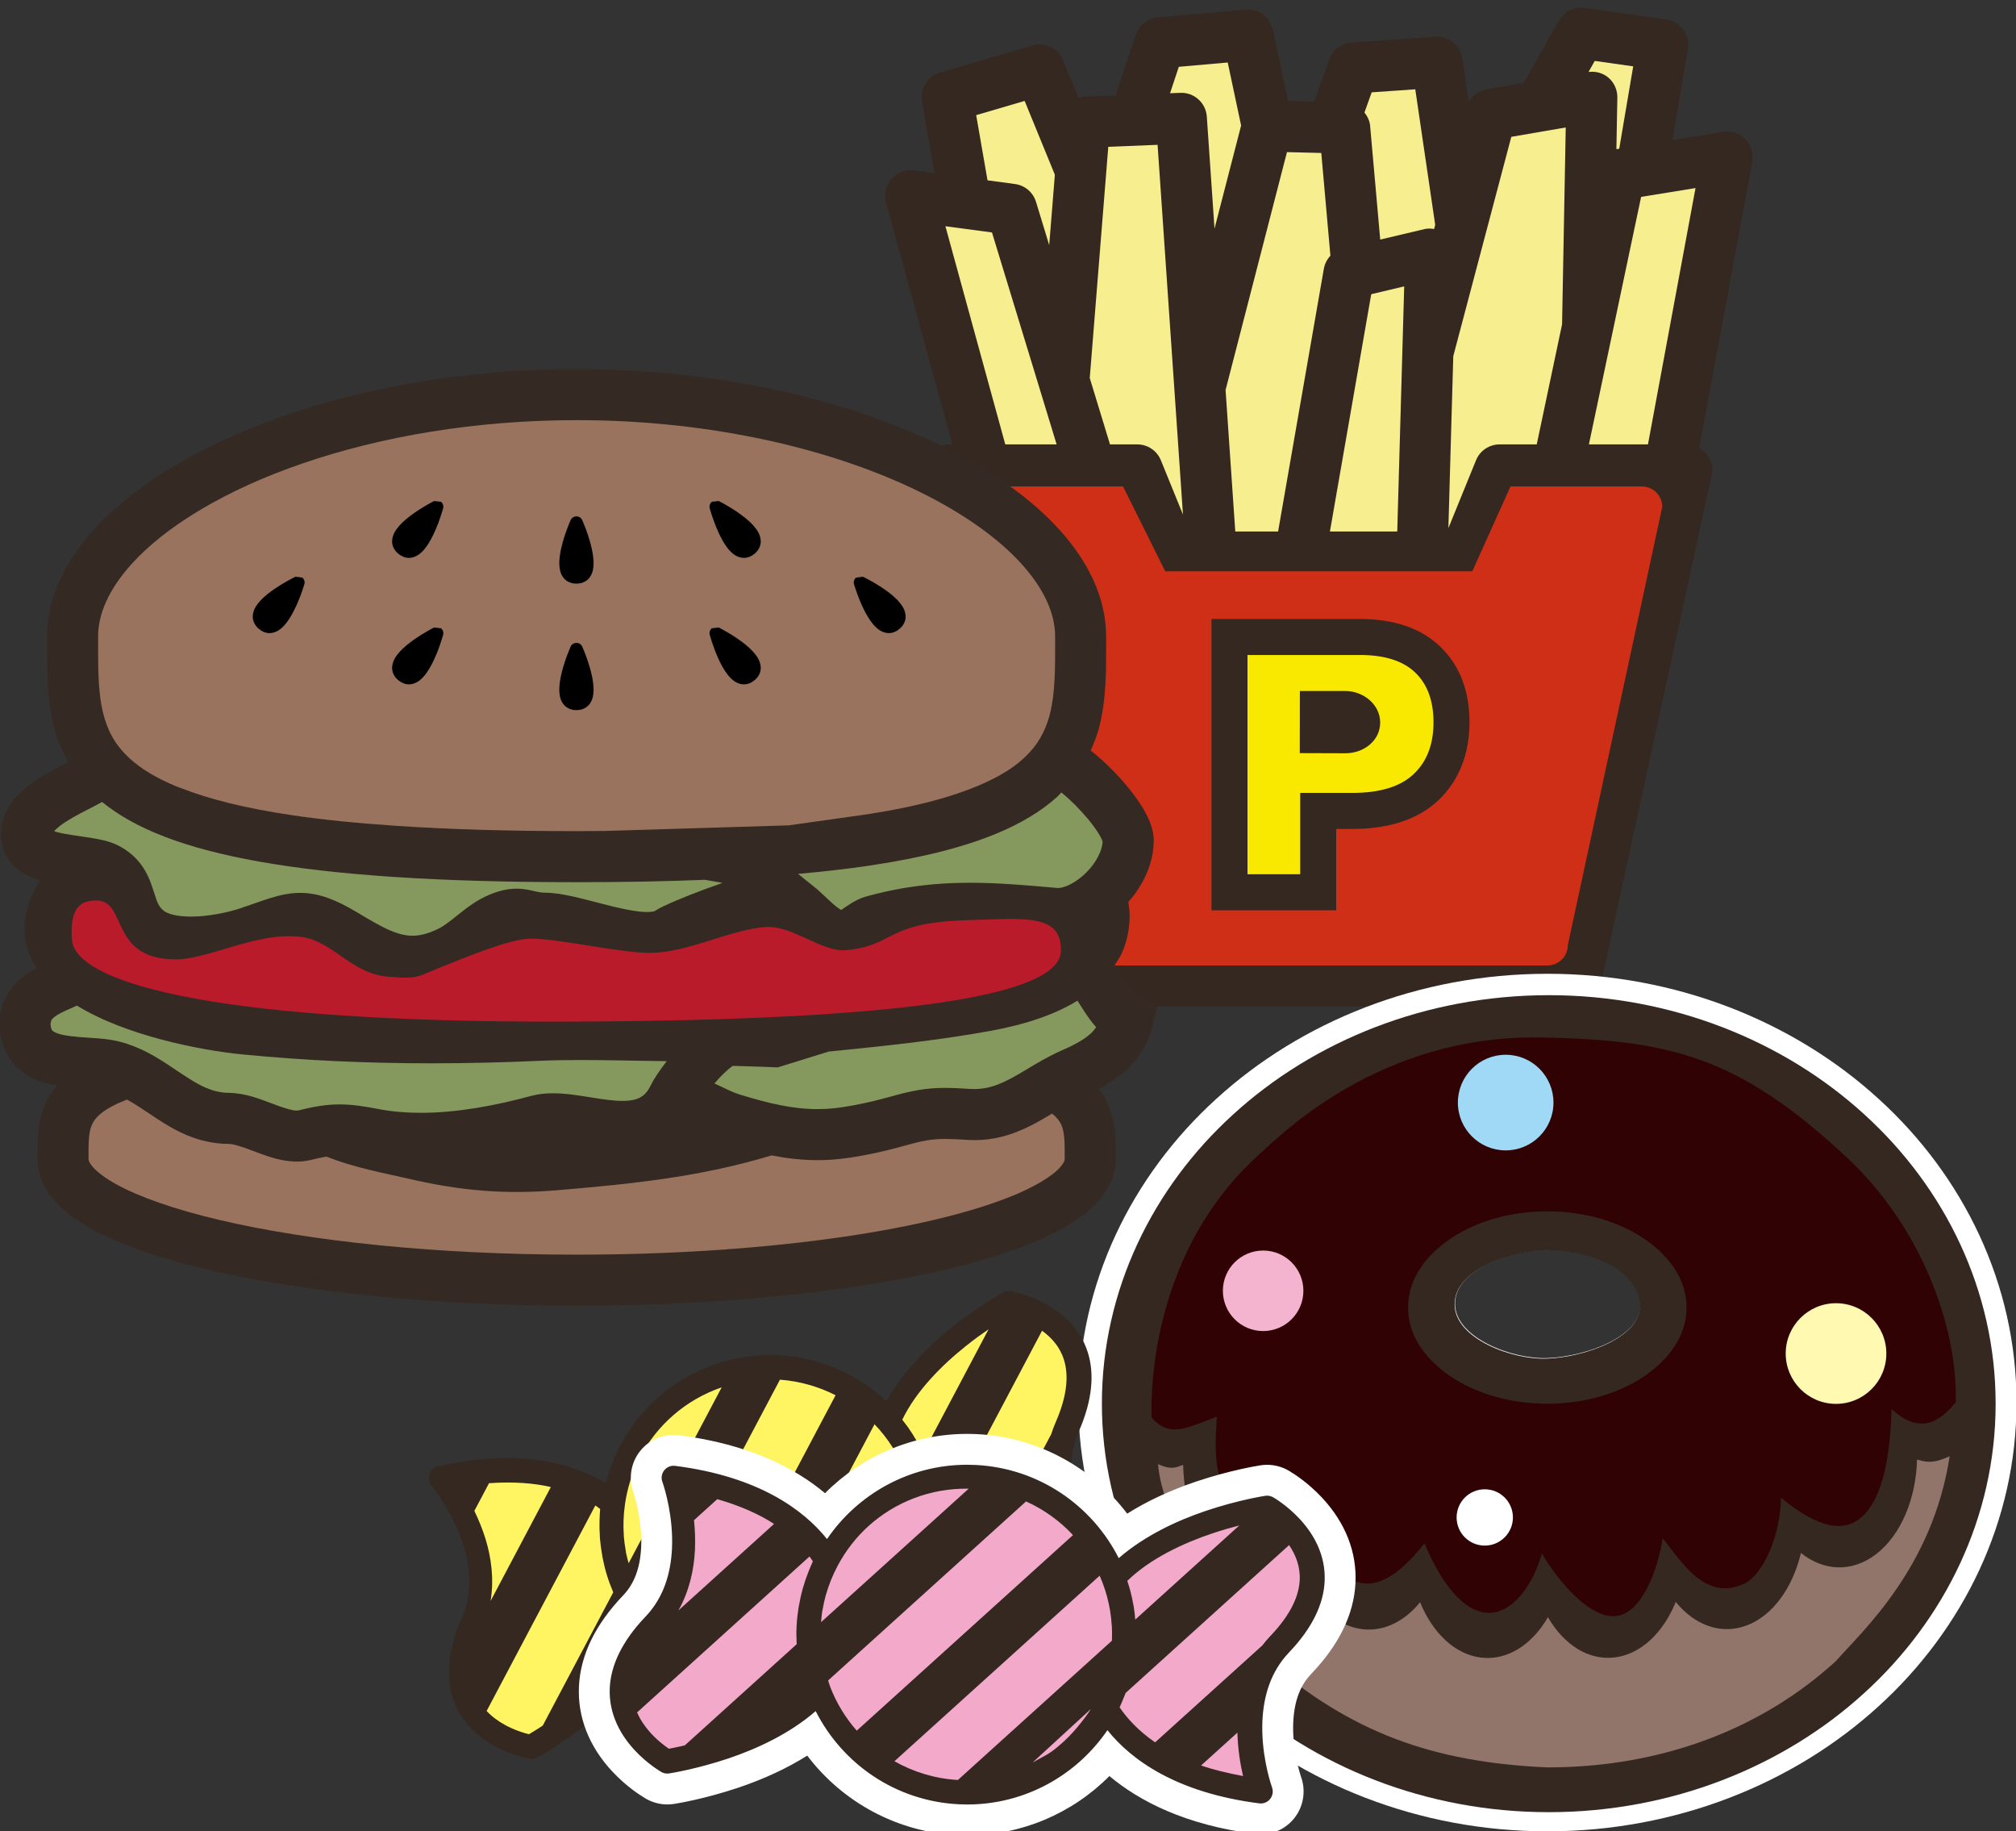
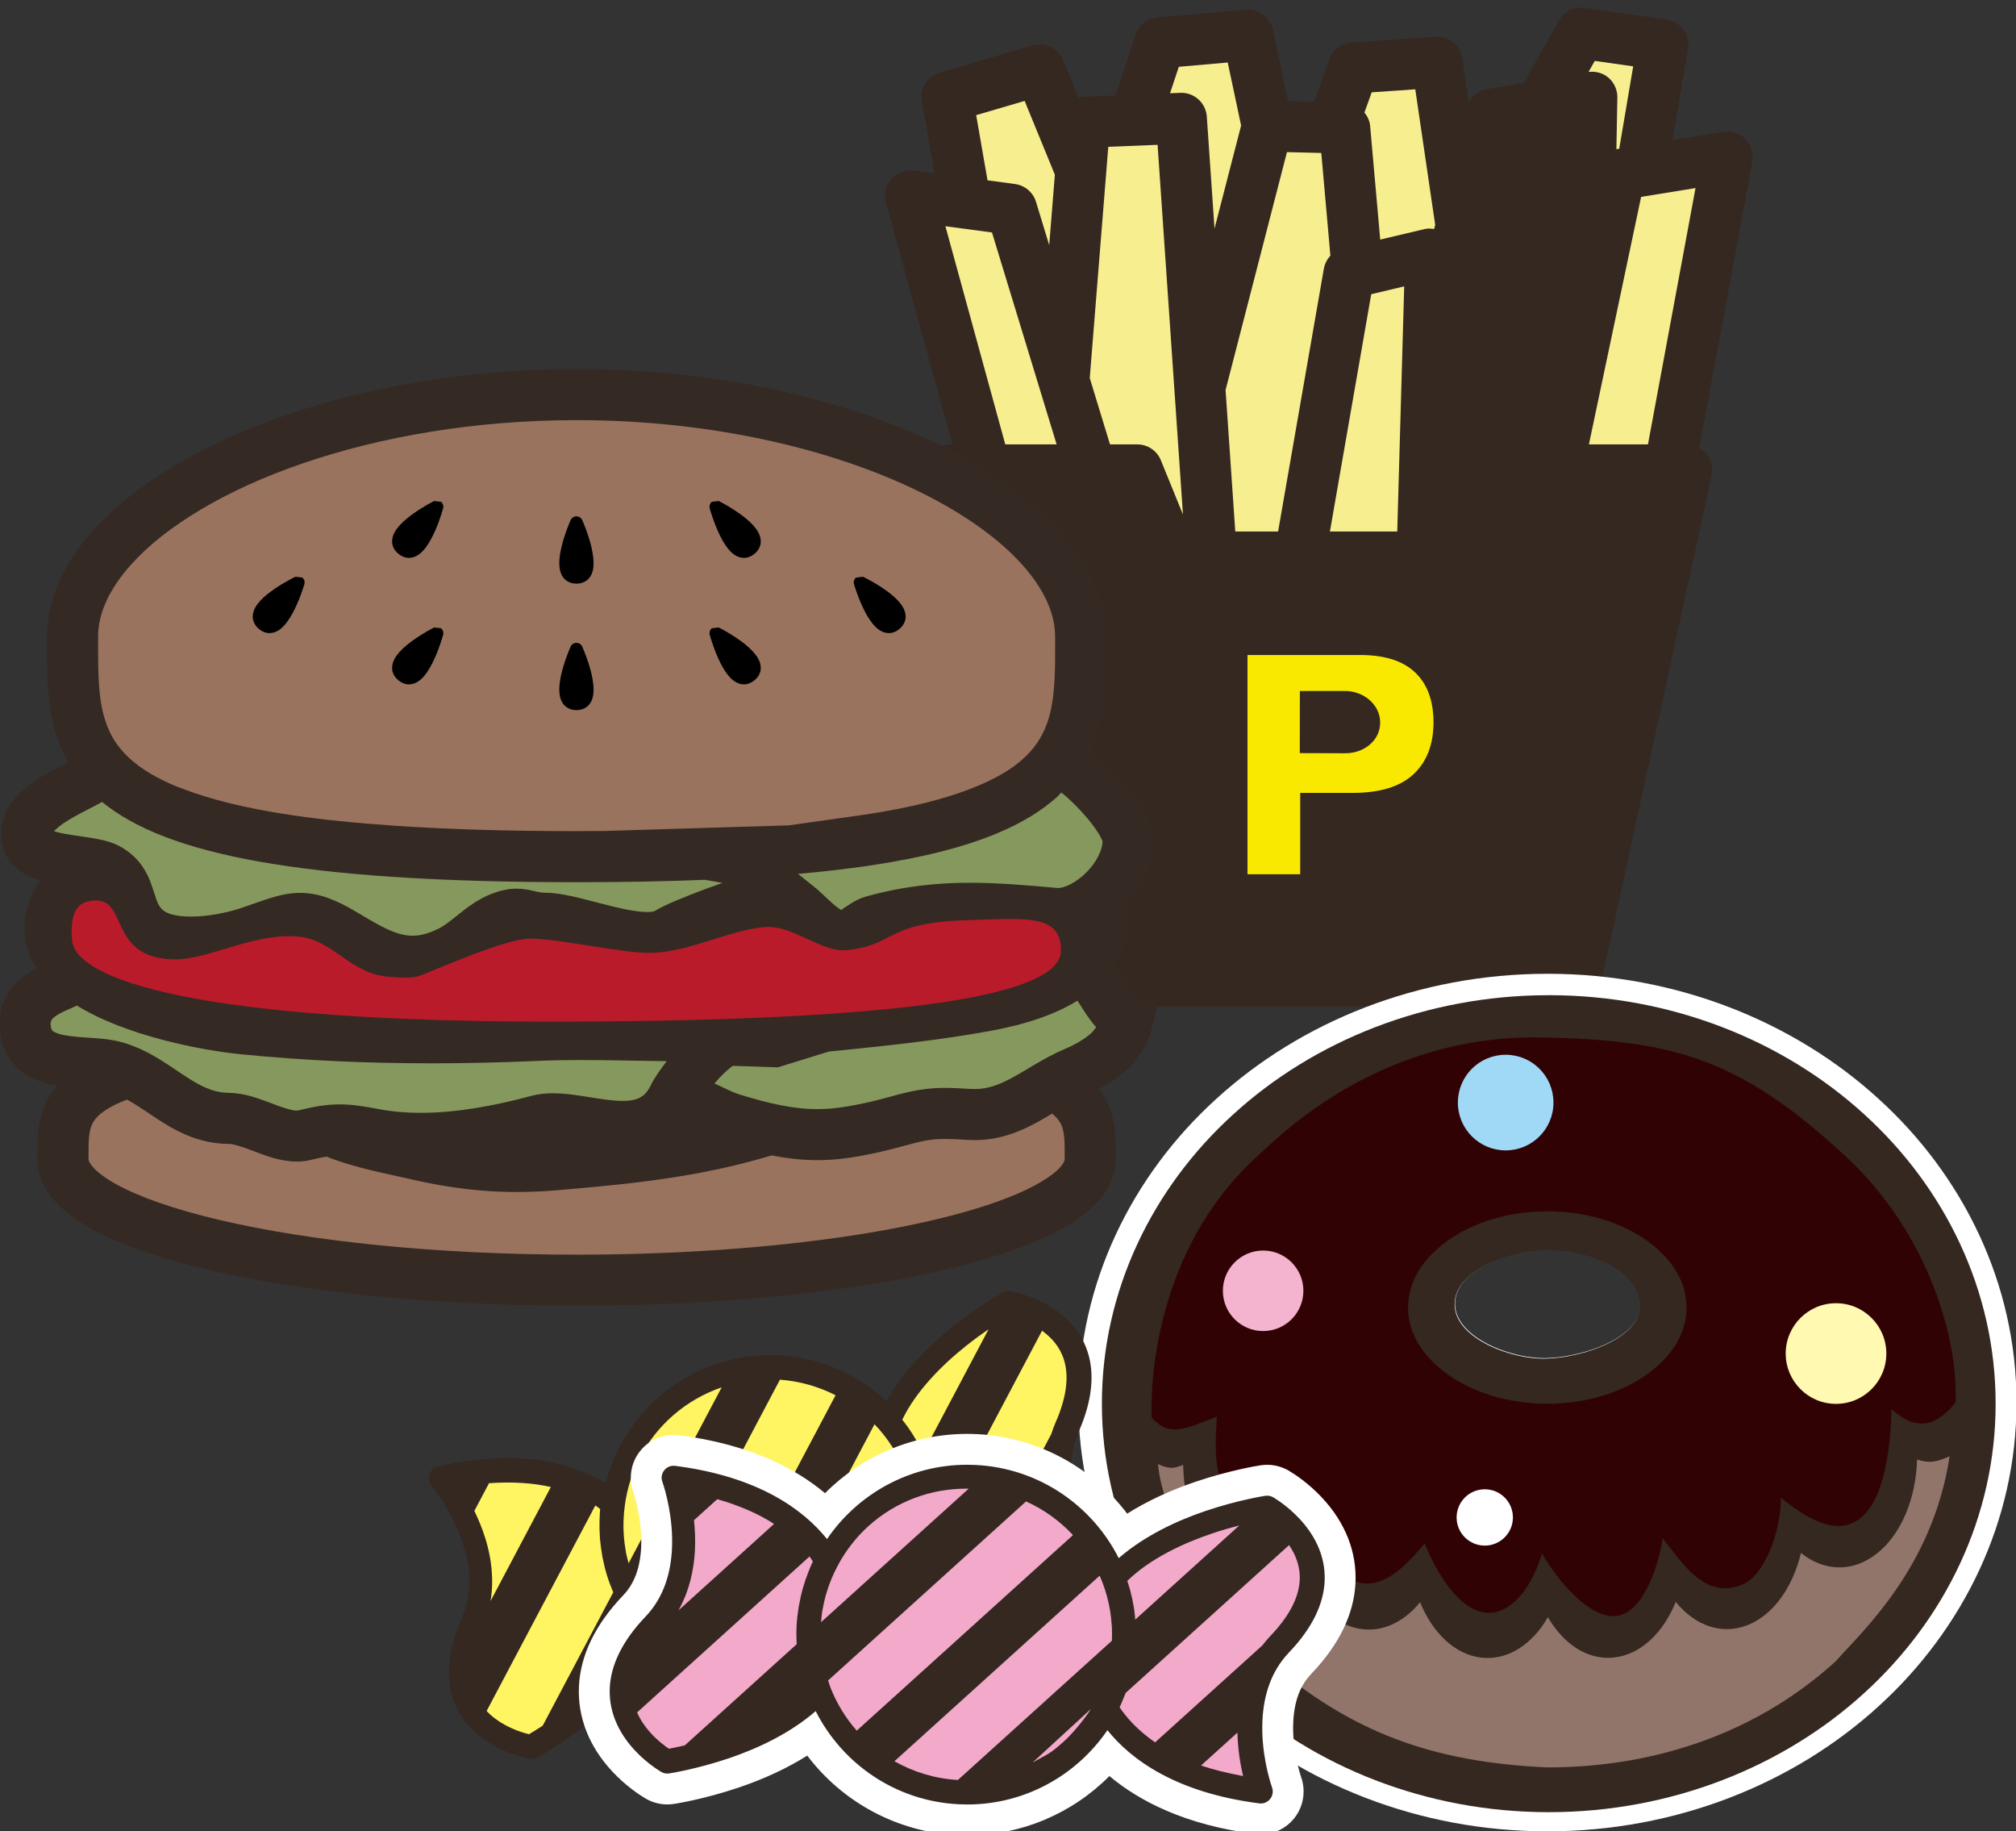
<svg xmlns="http://www.w3.org/2000/svg" version="1.1" id="レイヤー_4" x="0px" y="0px" width="392px" height="356px" viewBox="0 0 392 356" enable-background="new 0 0 392 356" xml:space="preserve">
  <rect x="0" y="0" width="392" height="356" fill="#333333" stroke="none" />
  <g id="_x33_3">
    <path fill="#342821" d="M259.546,135.991h-3.751v9.508h3.228c2.539,0,4.322-0.441,5.35-1.323s1.541-2.011,1.541-3.387   c0-1.338-0.446-2.472-1.338-3.401C263.686,136.456,262.007,135.991,259.546,135.991z" />
    <path fill="#342821" d="M327.319,5.777c-0.792-1.085-1.977-1.798-3.31-1.986l-15.88-2.259c-2.03-0.288-4.015,0.691-5.021,2.479   l-6.815,12.1l-7.257,1.252c-1.487,0.255-2.73,1.173-3.454,2.445l-1.239-8.439c-0.376-2.561-2.668-4.407-5.252-4.228l-16.297,1.129   c-1.969,0.135-3.66,1.415-4.327,3.276l-2.949,8.228l-5.056-0.126l-2.946-13.856c-0.52-2.445-2.796-4.129-5.288-3.911l-17.13,1.503   c-1.967,0.172-3.651,1.502-4.275,3.377l-3.919,11.793l-6.196,0.247c-0.352,0.015-0.661,0.14-0.992,0.225l-2.994-7.31   c-0.965-2.355-3.545-3.596-5.986-2.879l-17.967,5.268c-2.428,0.712-3.927,3.118-3.494,5.611l2.429,13.962l-3.985-0.536   c-1.646-0.221-3.305,0.404-4.396,1.655c-1.091,1.247-1.488,2.978-1.048,4.576l12.904,47.015h-0.403   c-1.506,0-2.918,0.676-3.863,1.848c-0.944,1.173-1.305,2.697-0.983,4.171l21.628,99.355c0.496,2.283,2.51,3.905,4.849,3.905h38.811   h22.298h38.811c2.337,0,4.352-1.622,4.849-3.905l21.629-99.355c0.319-1.474-0.039-2.998-0.984-4.171   c-0.39-0.481-0.896-0.82-1.417-1.123l10.328-55.674c0.293-1.583-0.206-3.226-1.332-4.376c-1.125-1.15-2.753-1.687-4.342-1.43   l-9.854,1.597l3.005-17.694C328.429,8.21,328.111,6.862,327.319,5.777z" />
-     <path fill="#F7EE8F" d="M293.864,26.602l10.585-1.826l-0.714,38.279l-4.923,23.333h-7.215c-2.022,0-3.832,1.218-4.596,3.091   l-5.369,13.188l0.95-33.431l6.343-23.975l0.003-0.007L293.864,26.602z" />
    <path fill="#F7EE8F" d="M250.243,29.57l6.674,0.167l1.772,19.97c-0.649,0.692-1.104,1.572-1.276,2.554l-8.894,51.063h-3.305h-5.021   l-1.887-27.508L250.243,29.57z" />
-     <path fill="#CF2E17" d="M304.856,183.718c0,2.192-1.777,3.969-3.97,3.969H210.8c-2.191,0-3.633-2.202-3.633-4.395l-18.201-84.758   c0-2.192,1.777-3.97,3.969-3.97h25.438l8.197,16.491h59.71l7.425-16.491h25.543c2.192,0,3.971,1.777,3.971,3.97L304.856,183.718z" />
    <g>
      <path fill="#F9E800" d="M239.067,173.451v-49.624h25.392c5.677,0,10.095,1.471,13.132,4.37c3.082,2.943,4.645,7.053,4.645,12.214    c0,5.29-1.679,9.544-4.99,12.644c-3.245,3.039-8.036,4.579-14.239,4.579h-6.688v15.817H239.067z M261.643,142.929    c1.545,0,3.225-0.942,3.225-2.466c0-1.558-1.747-2.643-3.314-2.643v-0.013c-0.608,0.011-1.97,0.014-5.305,0.015l-0.006,5.09    L261.643,142.929z" />
      <path fill="#342821" d="M264.459,127.327c4.769,0,8.341,1.135,10.715,3.401c2.374,2.268,3.562,5.495,3.562,9.683    c0,4.303-1.294,7.666-3.882,10.089s-6.537,3.634-11.848,3.634h-10.188v15.817h-10.25v-42.624H264.459 M261.632,146.429    c3.533,0,6.735-2.435,6.735-5.966s-3.282-6.143-6.814-6.143c-0.006,0.001-8.8,0.003-8.8,0.003l-0.016,12.078L261.632,146.429     M264.459,120.327h-21.892h-7v7v42.624v7h7h10.25h7v-7v-8.817h3.188c7.121,0,12.717-1.858,16.632-5.523    c2.781-2.604,6.098-7.355,6.098-15.199c0-6.154-1.927-11.115-5.727-14.744C276.298,122.123,271.066,120.327,264.459,120.327    L264.459,120.327z" />
    </g>
    <path fill="#F7EE8F" d="M271.687,103.323h-4.174h-8.919l8.026-46.086c0.032-0.02,0.054-0.047,0.084-0.064l6.335-1.504   L271.687,103.323z" />
-     <path fill="#F7EE8F" d="M275.193,17.358l3.874,26.364l-0.211,0.792c-0.601-0.083-1.211-0.136-1.817,0.008l-8.664,2.051   l-1.965-22.124c-0.088-0.987-0.523-1.84-1.101-2.572l1.408-3.93L275.193,17.358z" />
+     <path fill="#F7EE8F" d="M275.193,17.358l3.874,26.364l-0.211,0.792c-0.601-0.083-1.211-0.136-1.817,0.008l-8.664,2.051   l-1.965-22.124c-0.088-0.987-0.523-1.84-1.101-2.572l1.408-3.93L275.193,17.358" />
    <path fill="#F7EE8F" d="M229.214,12.985l9.511-0.836l2.604,12.25l-5.175,20.047l-1.495-21.781   c-0.186-2.676-2.472-4.727-5.148-4.618l-2.005,0.08L229.214,12.985z" />
    <path fill="#F7EE8F" d="M225.087,28.154l4.934,71.874l-4.294-10.55c-0.763-1.873-2.573-3.091-4.596-3.091h-5.298l-3.936-12.896   l3.602-44.952L225.087,28.154z" />
    <path fill="#F7EE8F" d="M189.813,22.382l9.423-2.763l5.876,14.344l-1.098,13.694l-2.566-8.412c-0.569-1.861-2.159-3.211-4.088-3.47   l-5.342-0.718L189.813,22.382z" />
    <path fill="#F7EE8F" d="M183.828,43.975l9.057,1.214l9.28,30.413c0,0,0.002,0.006,0.003,0.012l3.29,10.774h-9.988L183.828,43.975z" />
    <polygon fill="#F7EE8F" points="320.438,86.388 308.954,86.388 319.105,38.273 329.685,36.558  " />
    <path fill="#F7EE8F" d="M314.299,28.998l0.186-10.04c0.027-1.471-0.612-2.898-1.729-3.857c-1.063-0.913-2.486-1.294-3.873-1.115   l1.211-2.148l7.474,1.062l-2.717,16.011L314.299,28.998z" />
  </g>
  <g id="_x33_2">
    <path fill="#352923" d="M224.08,199.46l0.971-3.938l-3.665-1.734l-0.817-0.682c-0.593-0.633-1.351-1.805-2.239-3.225   c-0.463-0.715-0.965-1.5-1.565-2.309c0.446-0.698,0.947-1.379,1.283-2.115c1.128-2.449,1.617-5.042,1.611-7.541   c-0.004-0.883-0.149-1.729-0.259-2.587c0.42-0.484,0.841-0.964,1.222-1.483c2.11-2.914,3.683-6.423,3.714-10.406v-0.009v-0.005   c-0.01-1.408-0.334-2.52-0.72-3.545c-0.692-1.776-1.669-3.344-2.797-4.911c-1.69-2.328-3.733-4.579-5.754-6.491   c-1.007-0.952-2.008-1.814-2.992-2.561c0.739-1.646,1.364-3.311,1.764-4.982c1.203-4.947,1.238-9.85,1.249-14.637   c0-0.857-0.003-1.713-0.003-2.565c-0.008-7.496-3.471-14.525-8.975-20.636c-8.303-9.192-21.385-16.861-37.587-22.434   c-16.207-5.549-35.566-8.912-56.399-8.914c-27.783,0.012-52.931,5.961-71.505,15.163c-9.29,4.617-16.958,10.041-22.487,16.185   c-5.505,6.11-8.967,13.14-8.975,20.636c0,0.853-0.002,1.708-0.002,2.565c0.017,5.663,0.049,11.526,2.05,17.378   c0.519,1.519,1.249,3.007,2.081,4.47c-0.332,0.172-0.627,0.325-0.996,0.514c-2.103,1.091-4.708,2.428-7.094,4.344   c-1.192,0.97-2.356,2.099-3.32,3.579c-0.957,1.461-1.699,3.38-1.691,5.5c0,0.911,0.133,1.834,0.39,2.722   c0.419,1.479,1.292,2.754,2.242,3.641c1.669,1.547,3.413,2.205,5.051,2.714c-0.349,0.548-0.775,1.089-1.068,1.644   c-1.307,2.476-2.026,5.082-2.023,7.658c-0.006,2.438,0.653,4.771,1.734,6.762c0.184,0.342,0.424,0.633,0.63,0.955   c-1.136,0.597-2.37,1.356-3.576,2.469c-0.969,0.901-1.909,2.057-2.589,3.486c-0.686,1.422-1.076,3.102-1.069,4.827l0.037,0.959   c0.184,3.177,1.659,6.215,3.874,8.037c1.63,1.386,3.434,2.144,5.12,2.624c0.766,0.213,1.489,0.303,2.226,0.429   c-0.935,1.103-1.751,2.251-2.299,3.486c-1.563,3.491-1.554,6.771-1.57,9.442c0,0.484,0.002,0.955,0.002,1.41   c-0.007,3.097,1.379,5.873,3.245,7.993c3.315,3.733,8.155,6.374,14.381,8.827c9.339,3.609,21.923,6.471,36.826,8.494   c14.892,2.016,32.068,3.159,50.376,3.159c27.898-0.005,53.144-2.644,71.749-7.02c9.316-2.202,16.96-4.799,22.677-7.966   c2.857-1.599,5.264-3.339,7.151-5.495c1.863-2.12,3.252-4.896,3.244-7.993c0-0.455,0.003-0.926,0.003-1.41   c-0.003-1.599-0.017-3.368-0.334-5.304c-0.28-1.687-0.819-3.516-1.813-5.279c-0.324-0.582-0.739-1.126-1.15-1.673   c1.786-0.941,3.532-2.003,5.117-3.431C221.188,206.087,223.206,203.087,224.08,199.46z" />
    <path fill="#85985D" d="M10.519,161.578c0.243-0.271,0.589-0.608,1.049-0.962c1.35-1.074,3.467-2.222,5.454-3.229   c0.98-0.502,1.921-0.978,2.823-1.488c6.469,5.243,16.011,8.988,30.556,11.592c14.644,2.6,34.476,4.002,61.721,4.005   c9.118,0,17.4-0.16,24.941-0.468l3.42,0.599c-1.062,0.37-2.135,0.758-3.198,1.15c-2.104,0.779-4.126,1.575-5.827,2.295   c-0.852,0.362-1.625,0.705-2.311,1.031c-0.69,0.335-1.264,0.623-1.892,1.023l-0.002-0.005c-0.097,0.048-0.61,0.174-1.426,0.17   c-2.056,0.028-5.64-0.771-9.18-1.711c-1.785-0.461-3.589-0.943-5.344-1.331c-1.766-0.38-3.454-0.693-5.265-0.709   c-0.795-0.01-1.211-0.095-1.979-0.27c-0.739-0.162-1.959-0.514-3.6-0.518c-1.606-0.008-3.339,0.377-5.12,1.104   c-2.663,1.087-4.592,2.641-6.181,3.896c-1.585,1.281-2.856,2.278-3.94,2.799c-2.13,1.039-3.65,1.342-5.008,1.35   c-1.417-0.003-2.815-0.354-4.599-1.139c-1.771-0.78-3.841-2.009-6.28-3.468c-2.008-1.196-3.802-2.106-5.599-2.745   c-1.785-0.64-3.609-0.981-5.374-0.976c-2.14,0-4.046,0.465-5.841,1.021c-1.809,0.564-3.586,1.241-5.754,1.963   c-2.407,0.816-6.36,1.638-9.642,1.623c-1.31,0-2.512-0.126-3.431-0.351c-0.928-0.225-1.541-0.538-1.841-0.781   c-0.562-0.452-0.788-0.77-1.083-1.334c-0.451-0.824-0.771-2.354-1.626-4.559c-0.44-1.09-1.078-2.34-2.057-3.532   c-0.974-1.196-2.277-2.287-3.817-3.12c-1.943-1.011-3.583-1.263-5.293-1.577c-2.513-0.413-5.12-0.695-6.83-1.153   C10.889,161.711,10.717,161.644,10.519,161.578z" />
    <path fill="#85985D" d="M197.063,209.372c-2.743,1.497-4.899,2.326-7.567,2.336l-0.812-0.027c-1.868-0.121-3.43-0.198-4.909-0.198   c-3.674-0.02-6.68,0.572-10.88,1.767c-3.239,0.91-7.349,1.821-10.615,2.175c-1.121,0.124-2.219,0.18-3.31,0.18   c-4.812,0.005-9.563-1.126-15.061-2.806c-1.173-0.349-2.531-1.018-4.109-1.767c-0.232-0.111-0.422-0.2-0.667-0.314   c-0.066-0.031-0.147-0.063-0.215-0.095c0.294-0.339,0.586-0.686,0.885-1.001c0.916-0.98,1.858-1.841,2.525-2.313l0.185-0.114   c3.021,0.085,5.959,0.18,8.716,0.294l9.922-3.075c10.338-1.034,20.809-2.091,31.348-3.997c7.174-1.312,12.718-3.263,17.006-5.891   c0.409,0.618,0.851,1.306,1.345,2.092c0.626,0.956,1.352,2.013,2.293,3.064c-0.311,0.41-0.604,0.813-1.033,1.211   c-1.215,1.107-3.019,2.157-5.24,3.104C202.858,205.735,199.773,207.898,197.063,209.372z" />
    <path fill="#85985D" d="M205.54,154.922c0.309-0.273,0.536-0.581,0.825-0.865c0.439,0.347,0.93,0.754,1.438,1.222   c1.674,1.521,3.563,3.576,4.889,5.393c0.664,0.902,1.185,1.75,1.47,2.341l0.229,0.558c-0.004,1.551-1.169,4.082-3.14,6.009   c-0.983,0.993-2.114,1.819-3.138,2.336c-1.022,0.528-1.917,0.717-2.361,0.707l-0.165-0.007c-5.874-0.519-11.368-1.011-16.99-1.013   c-6.423-0.003-13.002,0.668-20.219,2.682c-1.194,0.34-2.049,0.819-2.765,1.248c-0.916,0.563-1.582,1.044-2.071,1.362   c-0.452-0.284-1.134-0.778-1.846-1.442c-1.162-1.022-2.334-2.263-3.821-3.419c-0.6-0.453-1.565-1.248-2.697-2.16   c4.906-0.439,9.455-0.953,13.583-1.562c10.546-1.555,18.687-3.644,25.099-6.313C198.665,159.996,202.506,157.649,205.54,154.922z" />
    <path fill="#85985D" d="M10.005,198.275c0.16-0.282,0.839-0.878,1.931-1.42c0.536-0.274,1.142-0.54,1.774-0.81   c0.388-0.167,0.823-0.375,1.238-0.564c4.953,3.021,10.839,5.108,16.563,6.629c5.814,1.534,11.412,2.447,15.566,2.857   c12.283,1.206,24.545,1.736,36.849,1.736c6.956,0,13.924-0.169,20.917-0.482c2.598-0.115,5.236-0.157,7.911-0.157   c5.504-0.002,11.169,0.155,16.883,0.224c-0.668,0.862-1.266,1.687-1.764,2.43c-0.519,0.782-0.921,1.422-1.293,2.188   c-0.773,1.547-1.411,2.053-2.145,2.465c-0.743,0.393-1.843,0.64-3.402,0.637c-1.7,0.008-3.833-0.306-6.131-0.678   c-2.306-0.363-4.763-0.795-7.395-0.805c-1.355,0.002-2.772,0.121-4.239,0.516c-6.957,1.888-14.478,3.295-21.455,3.288   c-2.801,0.003-5.51-0.222-8.061-0.708c-2.859-0.54-5.172-0.93-7.712-0.932c-2.516-0.006-4.992,0.409-7.984,1.164h0.003   l-0.354,0.034c-0.722,0.049-2.624-0.503-4.873-1.391c-2.285-0.823-4.916-1.977-8.332-2.053c-1.589-0.017-2.917-0.341-4.334-0.928   c-2.113-0.866-4.361-2.446-7.04-4.239c-2.674-1.77-5.841-3.76-9.914-4.798c-2.078-0.514-4.02-0.615-5.863-0.746   c-2.741-0.153-5.263-0.427-6.387-0.93c-0.577-0.24-0.742-0.415-0.824-0.517c-0.069-0.111-0.223-0.271-0.302-1.117l-0.008-0.208   L10.005,198.275z" />
    <path fill="#99735E" d="M19.078,123.734c-0.007-4.323,2.016-9.081,6.431-14.002c6.574-7.355,18.344-14.54,33.424-19.679   c15.075-5.168,33.426-8.381,53.188-8.379c26.34-0.012,50.195,5.73,67.09,14.131c8.446,4.185,15.131,9.035,19.516,13.927   c4.415,4.921,6.438,9.679,6.432,14.002c0,0.872,0.002,1.728,0.002,2.565c0.017,5.562-0.17,10.336-1.504,14.133   c-1.011,2.862-2.525,5.282-5.46,7.72c-1.919,1.595-4.586,3.154-8.073,4.621c-4.463,1.872-10.31,3.583-18.022,4.944   c-1.472,0.262-3.042,0.507-4.646,0.744l-14.09,1.984l-35.563,1.085c-1.883,0.018-3.72,0.039-5.682,0.039   c-13.562,0.003-25.146-0.369-35.116-1.034c-7.613-0.512-14.31-1.19-20.081-2.043c-9.362-1.376-16.361-3.19-21.603-5.241   c-0.358-0.141-0.785-0.271-1.126-0.414c-4.005-1.67-6.838-3.47-8.863-5.293c-3.017-2.751-4.419-5.506-5.294-8.966   c-0.853-3.442-0.972-7.595-0.962-12.279C19.076,125.462,19.078,124.606,19.078,123.734z" />
    <path fill="#99735E" d="M206.207,226.831c-1.344,1.624-5.028,4.011-10.478,6.084c-8.175,3.177-20.194,5.975-34.568,7.913   c-14.383,1.948-31.151,3.07-49.04,3.07c-27.256,0.005-51.942-2.619-69.479-6.753c-8.754-2.052-15.734-4.521-20.125-6.981   c-2.195-1.213-3.712-2.427-4.487-3.333c-0.794-0.94-0.805-1.335-0.813-1.482c0-0.491-0.001-0.962-0.001-1.41   c-0.003-1.483,0.039-2.719,0.2-3.676c0.143-0.846,0.349-1.466,0.674-2.048c0.564-0.978,1.599-2.171,4.555-3.593   c0.604-0.291,1.3-0.578,2.06-0.867c1.703,0.95,3.478,2.148,5.498,3.506c1.798,1.185,3.787,2.428,6.137,3.412   c2.343,0.985,5.068,1.677,8.083,1.695c0.739-0.043,2.65,0.525,4.909,1.415c2.294,0.826,4.938,1.979,8.374,2.028   c0.885,0,1.823-0.095,2.777-0.335h0.002c1.215-0.305,2.175-0.507,3.014-0.64c5.255,2.152,12.132,3.409,15.463,4.194   c10.22,2.403,18.957,3.229,29.46,2.341c14.522-1.227,27.709-2.565,41.616-6.763c2.882,0.56,5.833,0.919,8.933,0.921   c1.436,0,2.9-0.078,4.391-0.24c4.109-0.455,8.552-1.464,12.214-2.486c4.073-1.123,5.484-1.378,8.2-1.397   c1.121,0,2.485,0.061,4.26,0.179c0.494,0.032,0.982,0.047,1.461,0.047c4.982,0.013,9.056-1.742,12.35-3.564   c0.977-0.543,1.835-1.063,2.733-1.596c0.95,0.779,1.447,1.478,1.76,2.125c0.53,1.119,0.7,2.81,0.683,5.342   c0,0.448-0.001,0.919-0.001,1.41C207.012,225.496,207.002,225.891,206.207,226.831z" />
    <path fill="#BA1B2B" d="M206.283,184.925c-0.259,8.561-30.031,13.447-95.584,13.672c-72.953,0.25-96.219-8.304-96.706-15.911   c-0.137-2.154-0.335-6.563,2.914-7.396c8.741-2.241,3.138,11.206,17.257,11.206c6.478,0,15.685-5.373,24.222-4.389   c6.34,0.73,9.82,7.146,17.015,7.75c6.256,0.525,5.603,0,10.757-2.018c3.705-1.449,12.943-5.378,17.033-5.378   c5.651,0,18.364,3,23.757,2.77c7.493-0.322,14.937-4.443,21.738-5.011c5.438-0.454,11.045,4.959,15.912,4.482   c9.58-0.939,7.396-5.379,23.531-5.827C199.2,178.567,206.507,177.53,206.283,184.925z" />
    <path d="M112.085,113.452c1.085,0.029,2.142-0.5,2.667-1.336c0.537-0.82,0.663-1.734,0.668-2.65   c-0.035-3.612-2.191-8.268-2.201-8.35c-0.203-0.448-0.645-0.735-1.134-0.735c-0.491,0-0.934,0.287-1.136,0.735   c-0.011,0.082-2.166,4.737-2.201,8.35c0.008,0.916,0.133,1.83,0.667,2.648C109.942,112.952,110.999,113.481,112.085,113.452z" />
    <path d="M141.532,106.624c0.753,0.926,1.715,1.797,3.113,1.826c0.729,0.005,1.454-0.296,2.045-0.785   c0.769-0.604,1.252-1.523,1.236-2.43c-0.027-1.279-0.711-2.258-1.493-3.138c-2.385-2.582-6.615-4.659-6.673-4.702l-1.342,0.147   c-0.381,0.31-0.539,0.813-0.412,1.286c0.009,0.034,0.612,2.251,1.637,4.533C140.158,104.509,140.772,105.669,141.532,106.624z" />
    <path d="M79.522,108.45c1.399-0.029,2.358-0.9,3.115-1.826c2.221-2.828,3.483-7.725,3.525-7.795   c0.127-0.473-0.032-0.977-0.412-1.286l-1.343-0.147c-0.032,0.017-1.938,0.974-3.896,2.348c-0.982,0.69-1.975,1.478-2.776,2.354   c-0.783,0.88-1.466,1.858-1.493,3.138c-0.018,0.906,0.467,1.826,1.236,2.43C78.069,108.154,78.793,108.455,79.522,108.45z" />
    <path d="M112.085,138.039c1.085,0.029,2.142-0.499,2.667-1.335c0.537-0.82,0.663-1.734,0.668-2.65   c-0.035-3.613-2.191-8.268-2.201-8.35c-0.203-0.447-0.645-0.736-1.134-0.736c-0.491,0-0.934,0.289-1.136,0.736   c-0.011,0.082-2.166,4.736-2.201,8.35c0.008,0.916,0.133,1.83,0.667,2.647C109.942,137.54,110.999,138.068,112.085,138.039z" />
    <path d="M141.532,131.212c0.753,0.925,1.715,1.797,3.113,1.826c0.729,0.005,1.454-0.296,2.045-0.785   c0.769-0.604,1.252-1.523,1.236-2.431c-0.027-1.278-0.711-2.257-1.493-3.138c-2.385-2.583-6.615-4.658-6.673-4.702l-1.342,0.147   c-0.381,0.311-0.539,0.814-0.412,1.287c0.009,0.034,0.612,2.251,1.637,4.533C140.158,129.097,140.772,130.257,141.532,131.212z" />
    <path d="M169.707,121.277c0.765,0.914,1.726,1.767,3.112,1.796c0.748,0.007,1.49-0.311,2.083-0.824   c0.739-0.604,1.207-1.505,1.192-2.395c-0.027-1.291-0.729-2.267-1.524-3.137c-2.427-2.554-6.725-4.563-6.784-4.605l-1.34,0.172   c-0.376,0.314-0.525,0.823-0.388,1.293c0.011,0.034,0.65,2.225,1.708,4.483C168.301,119.188,168.934,120.337,169.707,121.277z" />
    <path d="M52.42,123.075c1.386-0.031,2.348-0.884,3.113-1.798c2.26-2.788,3.605-7.632,3.646-7.7c0.139-0.47-0.012-0.979-0.387-1.293   l-1.34-0.172c-0.031,0.014-1.969,0.944-3.959,2.29c-0.998,0.675-2.008,1.448-2.825,2.315c-0.794,0.87-1.497,1.846-1.523,3.137   c-0.015,0.89,0.453,1.79,1.192,2.395C50.93,122.763,51.672,123.08,52.42,123.075z" />
    <path d="M79.522,133.038c1.399-0.029,2.358-0.901,3.115-1.826c2.221-2.827,3.483-7.725,3.525-7.795   c0.127-0.473-0.032-0.977-0.412-1.287l-1.343-0.147c-0.032,0.017-1.938,0.974-3.896,2.348c-0.982,0.69-1.975,1.479-2.776,2.354   c-0.783,0.881-1.466,1.859-1.493,3.138c-0.018,0.907,0.467,1.827,1.236,2.431C78.069,132.742,78.793,133.043,79.522,133.038z" />
  </g>
  <g>
    <g>
      <path fill="#FFFFFF" d="M365.264,213.594l0.007,0.007c-16.443-15.012-39.35-24.302-64.339-24.304h-0.121v0.002    c-24.967,0.013-47.864,9.299-64.297,24.302l0.007-0.007c-16.479,14.95-26.832,35.989-26.832,59v0.113    c0,23.001,10.361,44.046,26.832,58.993l-0.007-0.006c16.438,15.005,39.346,24.301,64.325,24.306h0.093    c24.989-0.003,47.896-9.296,64.337-24.3c16.471-14.955,26.828-35.984,26.828-58.993v-0.113    C392.097,249.583,381.735,228.544,365.264,213.594z M300.926,264.001c-6.905,0.284-17.878-3.938-17.996-10.418    c-0.133-7.441,12.5-10.66,17.917-10.671c7.9-0.019,17.758,3.517,18.088,10.671C319.219,259.743,308.553,263.688,300.926,264.001z" />
    </g>
    <path fill="#342821" d="M362.474,216.606l0.007,0.007c-15.665-14.302-37.489-23.152-61.294-23.155h-0.117v0.003   c-23.785,0.012-45.602,8.858-61.255,23.152l0.007-0.007c-15.7,14.242-25.563,34.286-25.563,56.209v0.109   c0,21.913,9.87,41.963,25.563,56.203l-0.007-0.006c15.662,14.295,37.484,23.15,61.282,23.156h0.09   c23.805-0.004,45.629-8.856,61.293-23.15c15.691-14.248,25.559-34.282,25.559-56.203v-0.109   C388.038,250.893,378.167,230.849,362.474,216.606z M300.842,264.105c-6.906,0.284-17.88-3.937-17.995-10.419   c-0.135-7.441,12.499-10.658,17.916-10.67c7.899-0.018,17.757,3.518,18.088,10.67C319.135,259.849,308.468,263.791,300.842,264.105   z" />
    <path fill="#310204" d="M359.094,224.99c-21.008-19.589-34.257-22.815-59.272-23.314c-31.613-0.631-50.96,19.141-54.868,22.634   c-18.624,16.642-21.345,40.48-21.028,51.259c3.488,3.933,6.607,2.127,12.683-0.172c-0.492,7.553-0.572,12.761,4.104,18.554   c3.448,4.268,11.082-0.121,15.434-3.613c0.875,7.433,2.263,15.152,7.389,17.076c5.035,1.887,9.794-2.864,13.464-7.389   c2.433,5.948,6.662,12.871,11.822,13.464c5.136,0.577,9.251-5.373,11-11.494c3.064,5.278,9.317,12.756,14.449,12.15   c5.163-0.6,8.156-9.421,9.03-15.105c3.676,4.517,8.185,12.288,15.763,8.866c3.833-1.73,7.224-9.752,7.224-16.747   c4.358,3.492,10.535,7.705,15.27,4.105c4.962-3.782,6.036-13.844,6.239-21.346c6.239,5.747,10.292,1.311,12.478-1.313   C380.71,258.178,373.707,238.618,359.094,224.99z M320.436,267.036c-4.967,3.57-11.71,5.824-19.575,5.84   c-7.867-0.018-14.62-2.271-19.578-5.85c-4.935-3.654-7.467-8-7.498-12.844c0.031-4.856,2.565-9.201,7.498-12.861   c4.958-3.575,11.711-5.831,19.578-5.846c7.873,0.015,14.624,2.271,19.583,5.85c4.933,3.656,7.466,8.001,7.496,12.857   C327.909,259.028,325.372,263.38,320.436,267.036z" />
    <path fill="#FFF9B1" d="M357.001,253.339c5.406,0,9.787,4.379,9.787,9.782c0,5.402-4.381,9.782-9.787,9.782   c-5.4,0-9.78-4.38-9.78-9.782C347.221,257.718,351.601,253.339,357.001,253.339z" />
    <path fill="#9FD9F6" d="M292.771,205.04c5.134,0,9.293,4.161,9.293,9.293c0,5.134-4.159,9.295-9.293,9.295   c-5.136,0-9.295-4.161-9.295-9.295C283.476,209.201,287.635,205.04,292.771,205.04z" />
    <circle fill="#FFFFFF" cx="288.704" cy="294.982" r="5.474" />
    <path fill="#F4B4D0" d="M245.609,243.099c4.321,0,7.828,3.504,7.828,7.822c0,4.325-3.507,7.829-7.828,7.829   s-7.827-3.504-7.827-7.829C237.782,246.603,241.288,243.099,245.609,243.099z" />
    <path fill="#91746A" d="M356.951,322.934c-14.428,13.173-33.869,20.642-56.049,20.64l-0.078-0.001   c-22.295-0.999-38.162-6.818-54.333-20.781c-9.89-10.03-20.557-27.856-21.312-38.169c2.525,1.138,3.342,0.697,4.875,0.14   c0.223,7.489,2.191,13.82,7.164,17.577c4.754,3.585,10.206,3.178,14.559-0.314c1.599,6.664,5.41,12.118,10.536,14.042   c5.036,1.887,10.143-0.08,13.813-4.604c2.433,5.949,6.77,10.18,11.929,10.772c5.137,0.578,9.873-2.577,12.931-7.862   c3.064,5.277,7.799,8.433,12.932,7.826c5.163-0.601,9.51-4.836,11.92-10.796c3.676,4.517,8.783,6.469,13.828,4.564   c5.114-1.942,8.926-7.402,10.517-14.081c4.359,3.491,9.829,3.873,14.563,0.272c4.962-3.782,7.811-10.929,8.015-18.431   c2.541,0.81,3.859,0.43,6.338-0.634C375.778,304.754,362.204,316.999,356.951,322.934z" />
  </g>
  <g>
    <path fill="#342821" d="M215.61,304.068l-0.148-0.188c-0.789-0.972-4.285-5.631-6.07-11.463c-1.352-4.394-1.742-9.321,0.342-14.068   h-0.006c2.742-6.208,3.067-11.322,1.815-15.374c-1.584-5.133-5.491-8.129-8.76-9.793c-3.309-1.68-6.141-2.146-6.283-2.177   c-0.514-0.081-1.049,0.005-1.502,0.258c-0.074,0.041-4.622,2.521-9.899,6.733c-4.503,3.612-9.475,8.525-12.736,14.4   c-8.365-7.847-20.568-11.127-32.315-7.511c-11.409,3.518-19.501,12.651-22.251,23.427c-6.234-3.795-16.675-6.872-32.612-3.272   c-0.795,0.18-1.44,0.756-1.699,1.53c-0.264,0.778-0.103,1.622,0.434,2.249l0.147,0.186c0.789,0.978,4.285,5.635,6.069,11.467   c1.352,4.391,1.741,9.32-0.338,14.067c-2.734,6.207-3.066,11.318-1.812,15.37c1.585,5.134,5.485,8.128,8.759,9.795   c3.313,1.677,6.146,2.146,6.291,2.176c0.51,0.084,1.048-0.006,1.5-0.258c0.074-0.041,4.618-2.52,9.899-6.732   c4.507-3.613,9.473-8.521,12.729-14.396c8.367,7.846,20.575,11.124,32.317,7.509c11.412-3.514,19.503-12.652,22.26-23.43   c6.235,3.798,16.675,6.871,32.603,3.272c0.802-0.177,1.438-0.753,1.699-1.531C216.304,305.543,216.139,304.694,215.61,304.068z" />
    <path fill="#FFF462" d="M95.087,288.324c4.745-0.331,8.753-0.017,12.021,0.748L95.39,311.225c0.709-4.313,0.118-8.497-0.995-12.107   c-0.614-1.967-1.369-3.781-2.16-5.407L95.087,288.324z" />
    <path fill="#FFF462" d="M105.536,335.442c-0.238,0.157-0.493,0.329-0.711,0.469c-0.829,0.532-1.512,0.939-1.985,1.217   c-0.99-0.247-2.817-0.801-4.672-1.823c-1.265-0.696-2.499-1.578-3.548-2.698l21.138-39.95c0.347,0.225,0.625,0.449,0.935,0.675   c-0.061,0.66-0.081,1.329-0.104,1.994c-0.002,0.06-0.009,0.12-0.009,0.178c-0.034,1.055-0.006,2.112,0.058,3.174   c0.022,0.146,0.016,0.293,0.026,0.438c0.079,0.98,0.214,1.964,0.386,2.943c0.039,0.215,0.053,0.424,0.098,0.636   c0.228,1.166,0.505,2.329,0.861,3.492c0.344,1.126,0.752,2.217,1.205,3.277c0.009,0.022,0.02,0.05,0.03,0.073L105.536,335.442z" />
    <path fill="#FFF462" d="M122.235,303.885c-0.19-0.688-0.385-1.383-0.519-2.074c-0.03-0.156-0.033-0.311-0.062-0.465   c-0.151-0.882-0.283-1.76-0.347-2.638c-0.012-0.063-0.002-0.124-0.007-0.188c-0.145-1.996-0.069-3.983,0.204-5.936   c0.003-0.01-0.008-0.018-0.002-0.025c0.457-3.284,1.459-6.454,2.992-9.355c3.263-6.159,8.778-11.086,15.835-13.517L122.235,303.885   z" />
    <path fill="#FFF462" d="M177.296,301.822c-0.075,0.655-1.224,4.775-2.757,7.677c-1.752,3.309-2.056,3.316-4.32,5.947   C170.229,315.454,177.274,301.87,177.296,301.822z" />
    <path fill="#FFF462" d="M128.185,315.08c-0.004-0.005,0-0.013-0.004-0.018c-0.281-0.313-0.52-0.663-0.786-0.996l24.26-45.866   c3.807,0.284,7.477,1.322,10.817,3.029l-26.508,50.104C133.042,319.735,130.403,317.624,128.185,315.08z" />
    <path fill="#FFF462" d="M157.724,323.617c-4.31,1.296-8.683,1.498-12.84,0.797l25.159-47.544c0.306,0.322,0.616,0.646,0.913,0.987   v0.004c1.25,1.433,2.363,3.005,3.321,4.696l0.033,0.063c0.436,0.764,0.814,1.562,1.177,2.377c0.043,0.1,0.104,0.197,0.15,0.304   c0.364,0.849,0.677,1.729,0.97,2.633L157.724,323.617z" />
    <path fill="#FFF462" d="M179.466,282.525c-0.341-0.735-0.682-1.466-1.075-2.165c-0.047-0.089-0.107-0.172-0.159-0.262   c-0.52-0.911-1.074-1.79-1.67-2.635c-0.025-0.039-0.054-0.072-0.078-0.112c-0.339-0.467-0.687-0.919-1.042-1.361   c2.648-5.55,7.736-10.649,12.365-14.327c1.581-1.268,3.086-2.35,4.42-3.264L179.466,282.525z" />
    <path fill="#FFF462" d="M182.446,299.597c0.061-0.65,0.075-1.309,0.1-1.968c-0.001-0.071,0.007-0.141,0.01-0.215   c0.006-0.291,0.04-0.579,0.041-0.873l20.025-37.856c1.86,1.344,3.493,3.163,4.271,5.684c0.842,2.761,0.79,6.601-1.628,12.128   h-0.003c-0.332,0.766-0.619,1.531-0.856,2.297l-13.145,24.839C187.396,302.619,184.526,301.1,182.446,299.597z" />
    <path fill="#FFF462" d="M201.196,304.794l4.451-8.416c1.226,3.11,2.705,5.689,3.924,7.554   C206.547,304.437,203.704,304.757,201.196,304.794z" />
  </g>
  <g>
    <g>
      <path fill="#342821" d="M188.088,353.781c-0.608,0-1.22-0.015-1.835-0.046c-11.654-0.587-22.283-6.849-28.521-16.592    c-4.154,3.003-9.2,5.52-15.05,7.502c-6.438,2.164-11.551,2.979-12.113,3.065c-0.254,0.04-0.531,0.063-0.809,0.063    c-0.913,0-1.815-0.236-2.611-0.683c-0.043-0.023-0.085-0.049-0.127-0.075c-0.91-0.538-3.337-2.101-5.761-4.688    c-2.775-2.974-6.012-7.88-5.689-14.398c0.261-5.328,2.882-10.628,7.789-15.751c2.615-2.741,4.063-6.504,4.3-11.18    c0.313-5.99-1.545-11.496-1.624-11.728l-0.069-0.207c-0.634-1.755-0.316-3.667,0.855-5.128c1.004-1.267,2.524-2,4.161-2    c0.226,0,0.453,0.015,0.68,0.044c14.896,1.901,23.771,7.396,28.949,12.517c6.812-8.049,16.82-12.758,27.444-12.758    c0.604,0,1.213,0.016,1.822,0.046c11.654,0.589,22.284,6.852,28.522,16.595c4.156-3.002,9.204-5.52,15.057-7.503    c6.431-2.165,11.551-2.98,12.113-3.066c0.25-0.04,0.531-0.063,0.811-0.063c0.904,0,1.803,0.233,2.6,0.676    c0.052,0.028,0.103,0.059,0.153,0.091c0.903,0.534,3.331,2.099,5.741,4.678c2.775,2.975,6.013,7.884,5.688,14.396    c-0.261,5.293-2.842,10.55-7.672,15.623c-0.036,0.044-0.074,0.086-0.114,0.127c-2.619,2.741-4.067,6.504-4.306,11.184    c-0.313,6.022,1.544,11.488,1.623,11.718l0.086,0.259c0.61,1.662,0.287,3.642-0.871,5.084c-1.009,1.268-2.524,2-4.15,2l0,0    c-0.233,0-0.469-0.016-0.705-0.047c-14.882-1.897-23.751-7.392-28.927-12.512C208.712,349.073,198.704,353.781,188.088,353.781z" />
      <path fill="#FFFFFF" d="M188.059,284.739c0.555,0,1.113,0.014,1.673,0.042c12.273,0.62,22.62,7.878,27.799,18.111    c5.072-4.405,11.425-7.321,16.893-9.175c6.4-2.154,11.521-2.929,11.604-2.941c0.118-0.02,0.237-0.028,0.356-0.028    c0.397,0,0.794,0.104,1.145,0.299c0.123,0.078,2.625,1.484,5.158,4.194c2.503,2.683,5.15,6.833,4.883,12.198    c-0.209,4.236-2.265,8.931-6.965,13.826l0.006,0.001c-3.581,3.748-4.899,8.514-5.133,13.104    c-0.317,6.09,1.375,11.665,1.783,12.849l0.076,0.229c0.281,0.769,0.146,1.622-0.364,2.257c-0.446,0.561-1.108,0.879-1.812,0.879    c-0.103,0-0.206-0.007-0.31-0.021c-16.196-2.065-24.956-8.525-29.517-14.227c-5.979,8.75-16.001,14.446-27.247,14.446    c-0.558,0-1.119-0.015-1.684-0.043c-12.27-0.618-22.621-7.874-27.799-18.109c-5.069,4.406-11.415,7.32-16.886,9.174    c-6.402,2.153-11.521,2.929-11.604,2.941c-0.117,0.019-0.236,0.028-0.354,0.028c-0.398,0-0.797-0.104-1.143-0.299    c-0.126-0.079-2.628-1.488-5.167-4.198c-2.506-2.685-5.147-6.832-4.882-12.198c0.208-4.237,2.268-8.926,6.959-13.824    c3.578-3.75,4.897-8.515,5.13-13.104c0.319-6.09-1.375-11.663-1.782-12.851l-0.074-0.224c-0.291-0.773-0.152-1.621,0.363-2.263    c0.445-0.561,1.117-0.877,1.82-0.877c0.099,0,0.199,0.007,0.299,0.02c16.206,2.068,24.965,8.531,29.526,14.23    C166.784,290.431,176.809,284.739,188.059,284.739 M188.06,278.739L188.06,278.739c-10.465,0-20.377,4.214-27.637,11.53    c-5.741-4.818-14.676-9.517-28.379-11.266c-0.348-0.044-0.705-0.067-1.057-0.067c-2.559,0-4.936,1.147-6.523,3.148    c-1.775,2.213-2.287,5.254-1.334,7.95l0.047,0.144c0.007,0.021,0.015,0.043,0.022,0.065c0.606,1.771,1.693,6.263,1.467,10.593    c-0.203,4.003-1.341,7.033-3.479,9.275c-5.413,5.651-8.313,11.6-8.611,17.672c-0.296,5.986,1.947,11.723,6.489,16.587    c2.599,2.773,5.156,4.472,6.45,5.238c0.055,0.034,0.111,0.066,0.167,0.099c1.243,0.696,2.653,1.065,4.079,1.065    c0.437,0,0.875-0.035,1.305-0.104c0.545-0.082,5.896-0.935,12.567-3.178c5.01-1.698,9.469-3.776,13.33-6.211    c6.896,9.104,17.55,14.867,29.14,15.451c0.66,0.033,1.328,0.051,1.985,0.051c10.457,0,20.368-4.215,27.632-11.53    c5.739,4.818,14.671,9.515,28.373,11.263c0.333,0.044,0.702,0.068,1.068,0.068c2.545,0,4.916-1.146,6.506-3.143    c1.772-2.206,2.288-5.249,1.343-7.947l-0.057-0.172c-0.007-0.02-0.014-0.039-0.021-0.059c-0.018-0.051-1.747-5.138-1.463-10.58    c0.203-4.004,1.341-7.034,3.479-9.271c0.058-0.06,0.113-0.12,0.167-0.182c5.309-5.595,8.15-11.479,8.446-17.494    c0.299-5.981-1.944-11.718-6.488-16.587c-2.581-2.762-5.138-4.463-6.434-5.231c-0.066-0.04-0.133-0.079-0.201-0.117    c-1.241-0.688-2.643-1.052-4.055-1.052c-0.428,0-0.857,0.033-1.279,0.1c-0.663,0.102-5.986,0.959-12.596,3.184    c-5.013,1.699-9.473,3.778-13.335,6.213c-6.896-9.104-17.551-14.87-29.14-15.455C189.377,278.756,188.714,278.739,188.06,278.739    L188.06,278.739z" />
    </g>
    <path fill="#F3A9C9" d="M139.467,291.431c4.571,1.311,8.23,2.977,11.041,4.814l-18.589,16.809   c2.142-3.811,3.018-7.944,3.208-11.717c0.095-2.06,0.006-4.023-0.182-5.821L139.467,291.431z" />
    <path fill="#F3A9C9" d="M133.169,339.28c-0.277,0.066-0.574,0.141-0.829,0.197c-0.962,0.216-1.743,0.366-2.281,0.464   c-0.846-0.57-2.374-1.715-3.766-3.311c-0.95-1.087-1.811-2.338-2.414-3.749l33.527-30.313c0.249,0.332,0.435,0.638,0.648,0.955   c-0.282,0.6-0.531,1.221-0.779,1.838c-0.021,0.056-0.05,0.11-0.068,0.166c-0.394,0.979-0.729,1.98-1.032,3   c-0.029,0.145-0.085,0.281-0.125,0.422c-0.262,0.947-0.471,1.917-0.645,2.896c-0.037,0.216-0.095,0.418-0.125,0.631   c-0.185,1.175-0.321,2.362-0.386,3.577c-0.062,1.175-0.052,2.339,0.013,3.491c0,0.025,0.001,0.055,0.003,0.079L133.169,339.28z" />
    <path fill="#F3A9C9" d="M159.655,315.339c0.057-0.714,0.11-1.432,0.222-2.127c0.025-0.158,0.076-0.304,0.101-0.459   c0.159-0.88,0.336-1.75,0.576-2.598c0.012-0.063,0.039-0.117,0.057-0.179c0.549-1.925,1.298-3.767,2.223-5.507   c0.006-0.009-0.001-0.021,0.007-0.025c1.552-2.93,3.578-5.565,6.012-7.768c5.172-4.674,12.041-7.415,19.504-7.286L159.655,315.339z   " />
    <path fill="#F3A9C9" d="M212.1,332.231c-0.294,0.59-2.781,4.068-5.215,6.271c-2.778,2.509-3.066,2.413-6.095,4.112   C200.799,342.624,212.064,332.269,212.1,332.231z" />
    <path fill="#F3A9C9" d="M161.418,327.892c-0.001-0.005,0.003-0.011,0.001-0.016c-0.156-0.392-0.261-0.803-0.397-1.207   l38.483-34.801c3.479,1.567,6.574,3.799,9.129,6.545l-42.047,38.017C164.39,333.928,162.633,331.042,161.418,327.892z" />
    <path fill="#F3A9C9" d="M186.256,346.018c-4.494-0.257-8.672-1.562-12.34-3.644l39.903-36.07c0.178,0.407,0.358,0.818,0.52,1.24   l-0.001,0.003c0.686,1.774,1.192,3.631,1.516,5.549l0.01,0.069c0.147,0.868,0.231,1.747,0.293,2.637   c0.006,0.109,0.03,0.221,0.037,0.337c0.053,0.922,0.045,1.857,0.012,2.806L186.256,346.018z" />
    <path fill="#F3A9C9" d="M220.74,314.841c-0.068-0.808-0.141-1.61-0.271-2.403c-0.015-0.1-0.041-0.199-0.061-0.3   c-0.176-1.033-0.396-2.048-0.667-3.048c-0.011-0.045-0.025-0.086-0.036-0.131c-0.157-0.555-0.329-1.1-0.514-1.637   c4.387-4.309,10.912-7.361,16.52-9.233c1.921-0.65,3.705-1.151,5.271-1.555L220.74,314.841z" />
    <path fill="#F3A9C9" d="M217.702,331.901c0.278-0.59,0.518-1.204,0.768-1.814c0.022-0.068,0.053-0.13,0.081-0.2   c0.104-0.271,0.235-0.529,0.339-0.805l31.765-28.725c1.288,1.898,2.199,4.167,2.068,6.802c-0.151,2.881-1.516,6.473-5.678,10.839   l-0.003-0.001c-0.574,0.606-1.105,1.228-1.59,1.866l-20.848,18.845C221.317,336.435,219.143,334.024,217.702,331.901z" />
    <path fill="#F3A9C9" d="M233.543,343.197l7.063-6.385c0.087,3.342,0.595,6.27,1.102,8.439   C238.693,344.692,235.912,344.022,233.543,343.197z" />
  </g>
</svg>